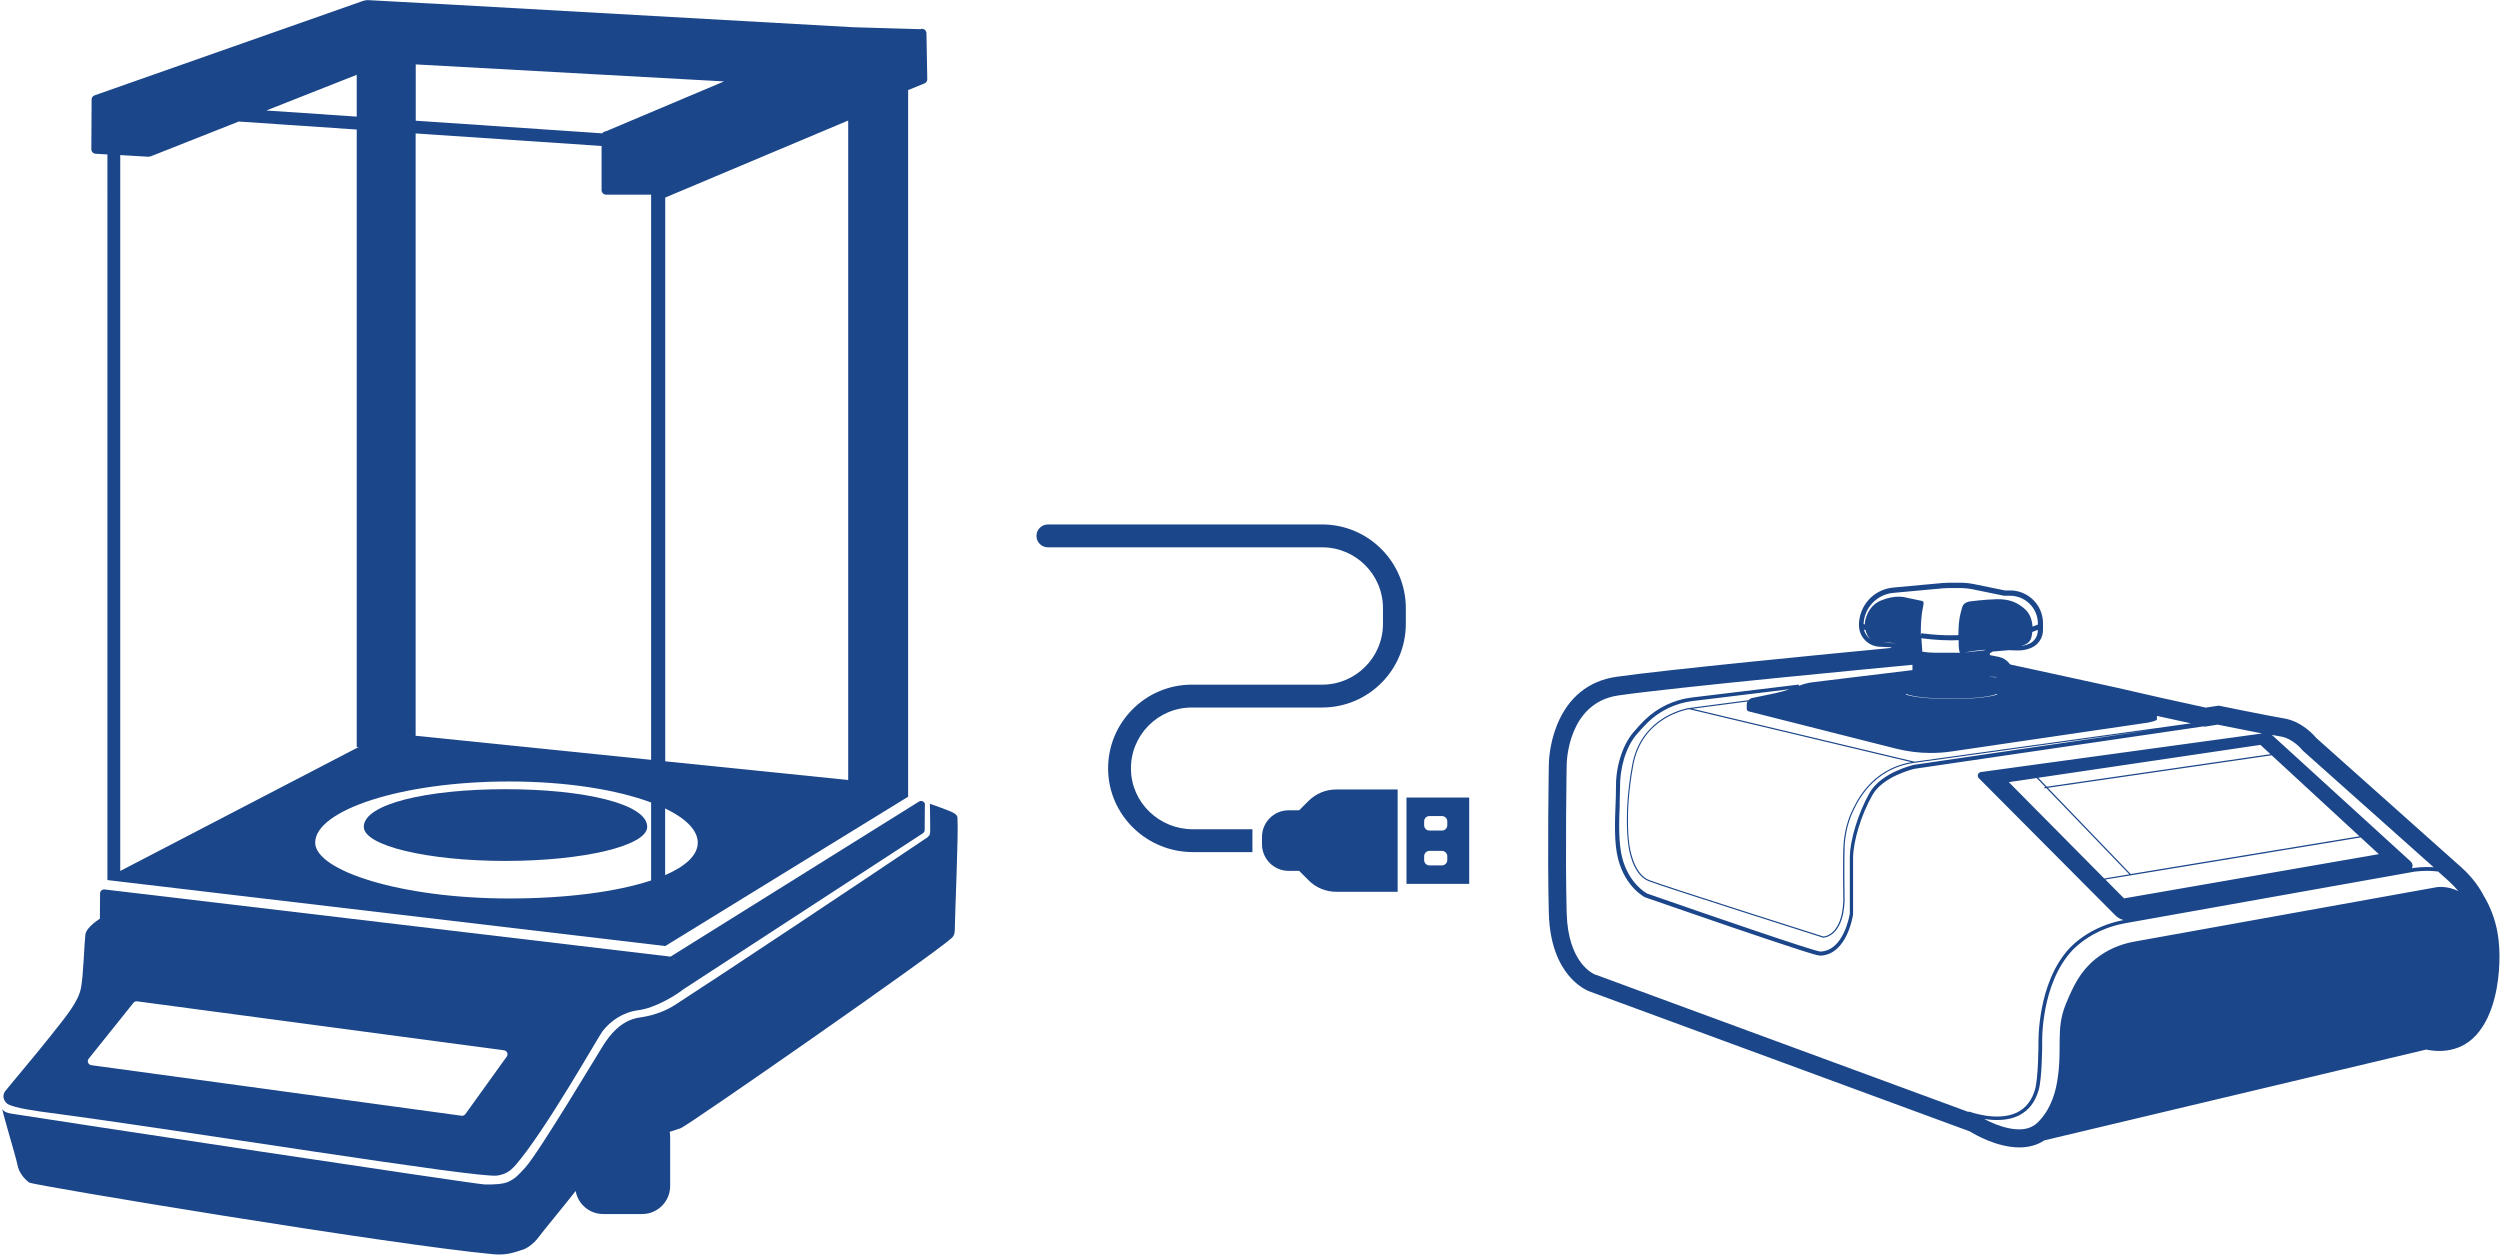
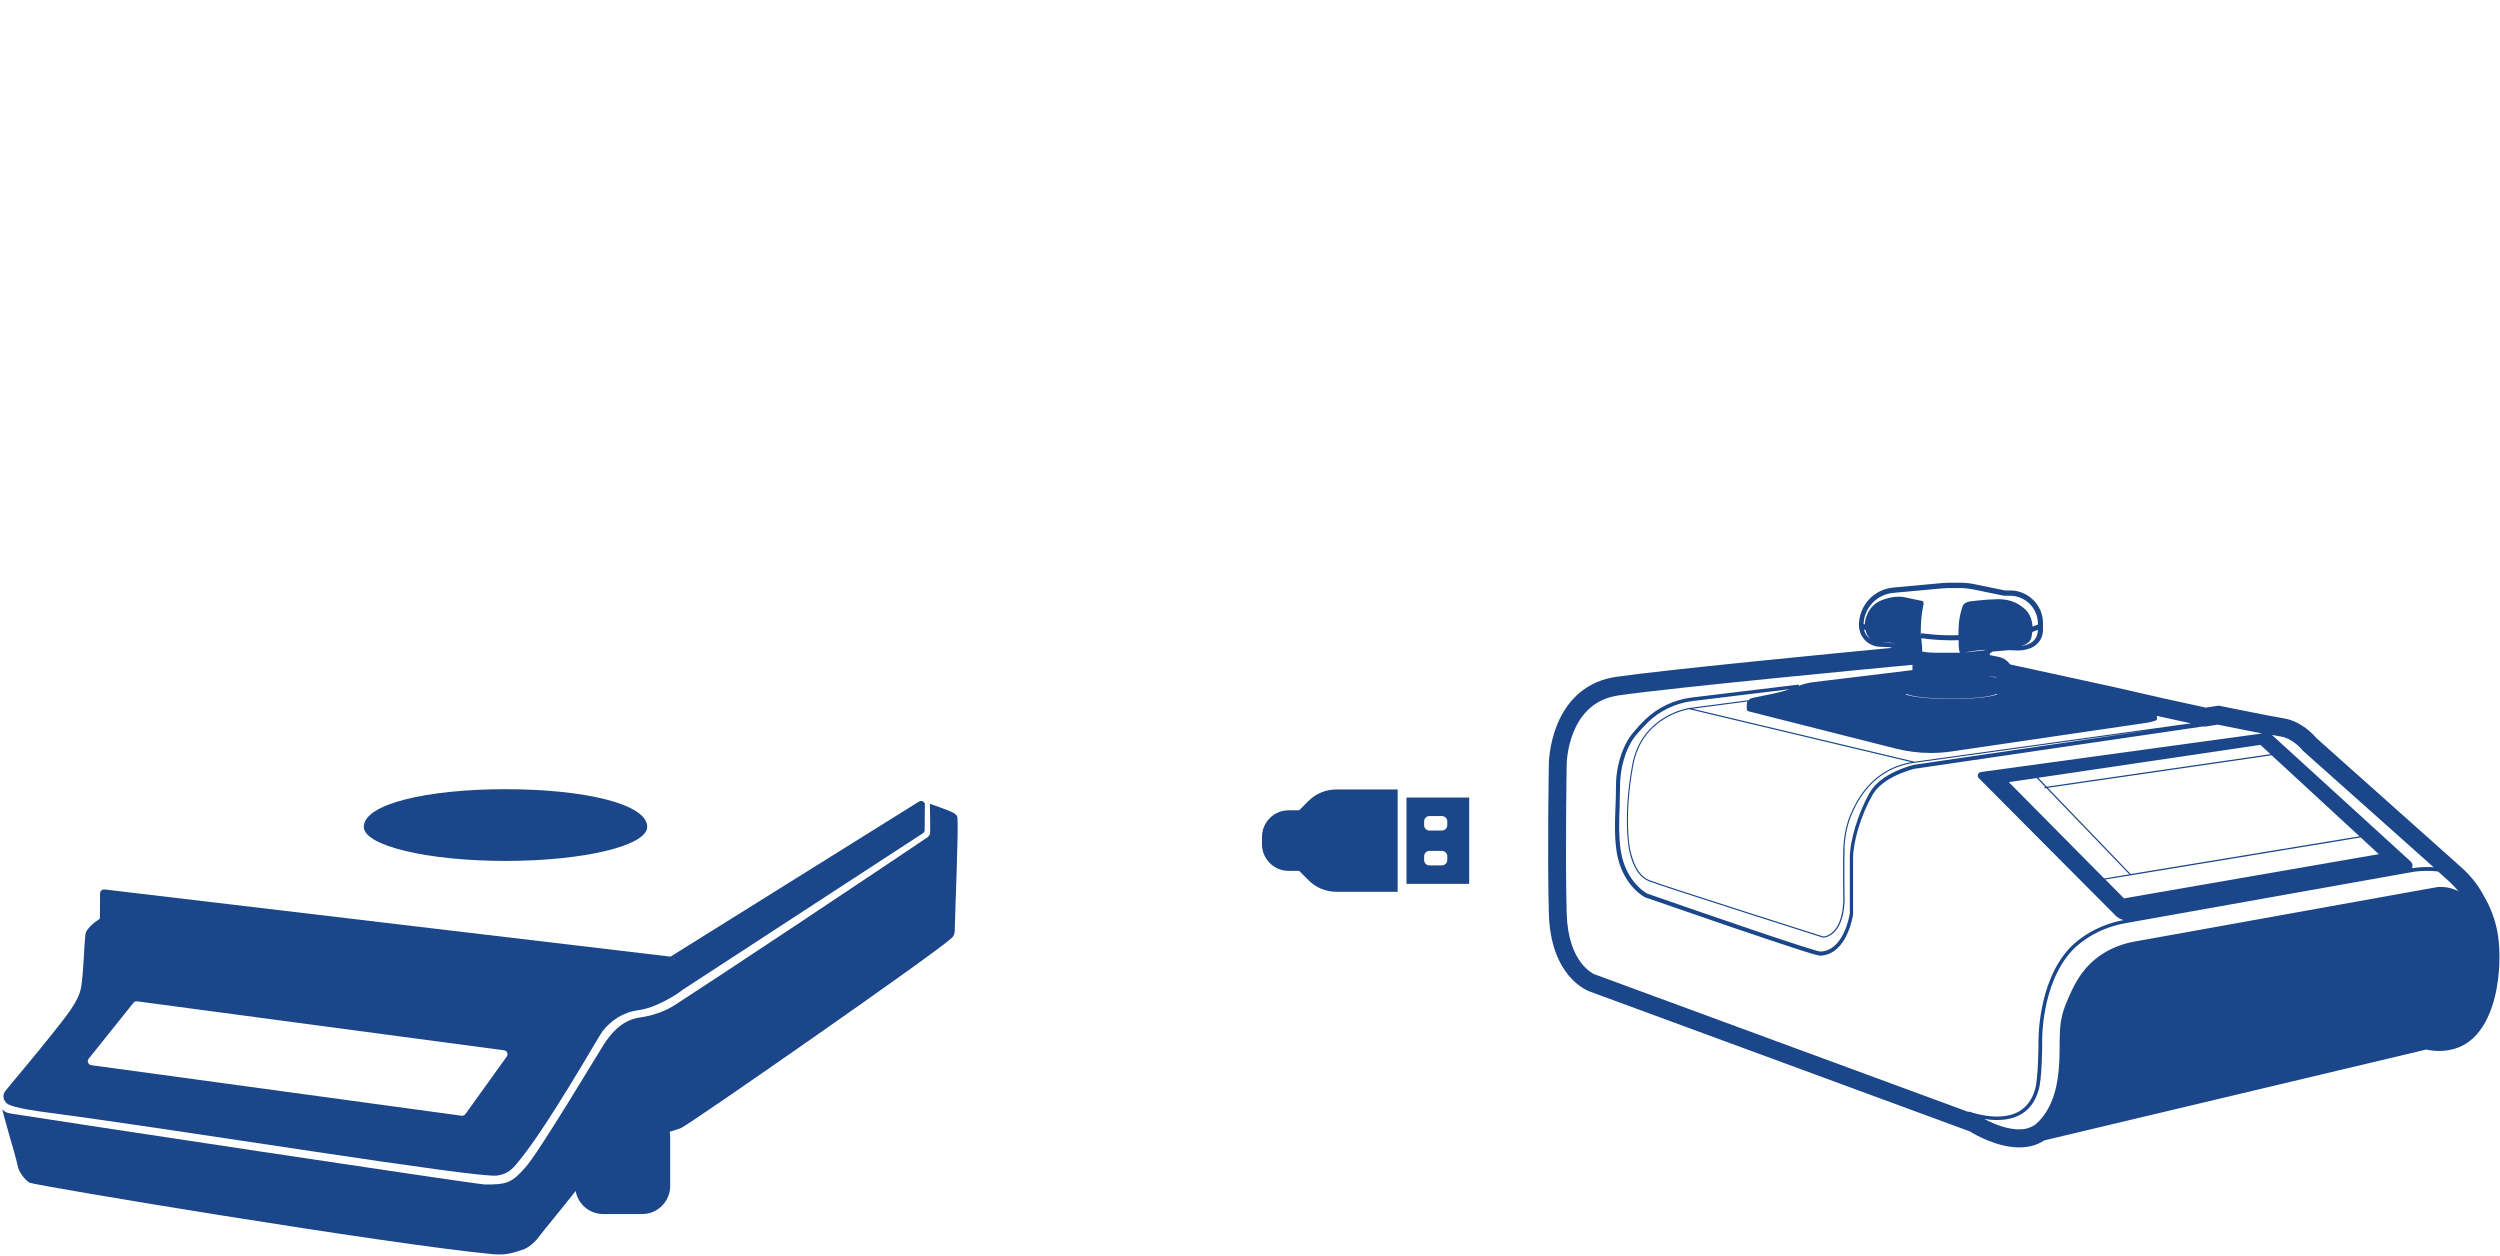
<svg xmlns="http://www.w3.org/2000/svg" id="Layer_2" data-name="Layer 2" viewBox="0 0 269.04 135.13">
  <defs>
    <style>      .cls-1 {        clip-path: url(#clippath);      }      .cls-2 {        fill: none;      }      .cls-2, .cls-3 {        stroke-width: 0px;      }      .cls-3 {        fill: #1b468a;      }    </style>
    <clipPath id="clippath">
      <rect class="cls-2" width="269.04" height="135.13" />
    </clipPath>
  </defs>
  <g id="Layer_1-2" data-name="Layer 1">
    <g class="cls-1">
      <path class="cls-3" d="m268.97,103.67c-.07,1.94-.49,5.54-2.52,7.75-1.91,2.08-4.5,1.72-5.36,1.53l-41.08,9.77c-.83.55-1.76.76-2.69.76-2.41,0-4.81-1.39-5.33-1.72l-40.86-15.04c-.41-.14-4.27-1.68-4.45-8.44-.17-6.32,0-15.96,0-16.06,0-.07.02-2.08.89-4.22,1.19-2.94,3.39-4.73,6.35-5.16,5.16-.75,23.18-2.5,29.69-3.12l-.23-.07-1.11-.05c-1.15-.05-2.08-.94-2.2-2.06-.01-.08-.02-.17-.02-.26,0-2.11,1.59-3.85,3.69-4.05l5.33-.49c.23-.02.46-.03.69-.03h1.16c.51,0,1.02.05,1.52.15l3.32.68h.57c1.94,0,3.53,1.58,3.53,3.53v.73c0,.85-.51,1.6-1.29,1.93-.48.2-1,.29-1.51.27l-.89-.03-1.74.15c-.09.07-.19.13-.29.18v.2l.96.19c.43.09.83.32,1.1.67l.06.07c.04.06.11.09.18.1l.08.02,2.64.57,8.4,1.83,5.3,1.21,4.52.99,1.38-.21.17.03c.05.01,5.14,1.05,6.86,1.34,1.88.31,3.17,1.74,3.47,2.1l15.62,13.93c.94.84,1.73,1.81,2.33,2.9v.02c1.7,2.78,1.83,5.43,1.76,7.43m-24.52-24.61c.07.04.14.09.2.15l14.79,13.49c.16.15.23.38.17.59-.01.05-.03.09-.06.13l.25-.04c.07-.01.99-.15,2.1-.07l-14.09-12.56-.06-.07s-.97-1.22-2.3-1.44c-.27-.04-.61-.11-1-.18m-18,15.46l2.7-.45-8.93-9.28-.19.03-.02-.13.1-.02-.93-.96-3,.44,10.27,10.37Zm18.02-13.26l-24.09,3.5,8.92,9.28,24.62-4.06-9.45-8.72Zm-.12-.11l-1.09-1.01-23.91,3.54.92.96,24.08-3.5Zm-17.78,13.48l2.01,2.03,27.42-4.76-1.95-1.8-24.81,4.09-2.67.44Zm-52.26-8.1c-.07,1.72-.16,4.09.26,5.73.71,2.79,2.55,3.8,2.69,3.88,7.02,2.45,17.58,6.07,18.6,6.24h.07c2.48-.11,3.1-3.84,3.14-4.09v-5.98c0-1.89.9-4.84,2.13-7.01,1.26-2.21,4.66-2.98,4.8-3.02h.01s25.9-3.8,25.9-3.8l-25.87,3.59s0,0-.01,0c-4.55.64-6.18,4.26-6.71,5.45-.8,1.78-.81,3.64-.81,3.66,0,.02-.06,1.8,0,5.79-.17,3.88-2.27,3.92-2.29,3.92h-.02c-.17-.06-16.97-5.39-18.76-6.08-1.83-.71-2.19-3.72-2.2-3.85,0-.03-.57-3.34.41-8.67.85-4.6,4.72-5.81,5.83-6.06h-.05s.33-.06.33-.06h.02s6.4-.84,6.4-.84c.1-.12.24-.21.41-.24l2.36-.49c.55-.11,1.11-.27,1.64-.45l-10.43,1.27c-1.82.22-3.54,1.04-4.83,2.3-.39.39-.8.83-1.24,1.34-.55.66-1,1.53-1.32,2.59-.3,1.01-.45,2.1-.43,3.23,0,.44-.02,1-.04,1.66m32.57-16.54s0,.07-.03.1c.44.08.89.12,1.34.12h2.53c.08,0,.16,0,.23,0-.09-.1-.11-.3-.13-.48-.02-.16-.03-.45-.03-.87-.27.01-.53.02-.79.02-1.58,0-2.92-.19-3.22-.23.03.49.08,1.05.1,1.34m-8.49,21.19s.01-1.9.82-3.71c.53-1.18,2.12-4.72,6.5-5.48l-23.92-5.7c-.26.04-5.06.86-6.01,6.01-.98,5.3-.42,8.59-.41,8.63,0,.03.37,3.07,2.12,3.75,1.77.68,18.23,5.91,18.74,6.07.15,0,1.99-.18,2.15-3.79-.06-3.98,0-5.77,0-5.78m7.66-9.24l29.75-4.13-3.39-.74-.27-.06v.38c0,.17-1,.35-1.01.35l-21.11,3.1c-.74.11-1.49.16-2.23.16-1.26,0-2.51-.16-3.75-.47l-15.84-4.01c-.12-.03-.2-.13-.2-.26v-.47c0-.12.03-.23.08-.33l-5.93.78,23.88,5.69h.01Zm-.96-7.26c.38.23,2.2.51,4.94.51s4.56-.29,4.94-.51c-.02-.01-.05-.02-.08-.04-.23.11-.63.22-1.33.32-.94.13-2.2.2-3.53.2s-2.59-.07-3.53-.2c-.7-.1-1.1-.2-1.33-.32-.04.02-.06.03-.08.04m9.76-1.86c-.3-.02-.55-.03-.71-.03v.02c.16.01.43.03.75.05-.01-.01-.03-.02-.04-.04m-1.12-2.92s-.02,0-.03,0c-.2-.03-1.56.14-2.21.28,0,0,.02,0,.02,0l1.91-.21c.1-.01.2-.03.3-.07m5.6-2.15l-.59.23c-.02.22-.06.44-.12.65-.14.5-.61.74-1.09.85.29-.03.58-.1.84-.22.59-.24.96-.81.96-1.44v-.07Zm-18.76-.64l.15.06c0-.14,0-.22,0-.22,0,0,.18-1.73,1.76-2.37,1.57-.64,2.6-.32,2.6-.32l1.52.32c.35.1.55-.04.37.74-.18.79-.24,2-.23,2.79,0,.08,0,.17.01.26l.04-.26s1.94.3,3.99.21c0-.26.02-.54.03-.85.04-1.18.41-2.22.41-2.22.13-.44.73-.55.73-.55,0,0,1.71-.23,3.04-.25,1.33-.01,2.18.37,2.97,1.08.51.46.76,1.15.8,1.87l.58-.22v-.1c0-1.66-1.35-3-3-3h-.65s-3.35-.69-3.35-.69c-.47-.09-.94-.14-1.42-.14h-1.16c-.21,0-.43.01-.64.03l-5.33.49c-1.77.16-3.13,1.59-3.21,3.35m.81,1.68c-.35-.27-.52-.66-.6-1.02l-.17-.07c.11.46.39.84.77,1.09m2.88.58l-.84-.28h-.87l.91.04.81.24Zm-32.47,35.5l40.09,14.76.02-.06s3.05,1.16,5.2.1c.93-.46,1.57-1.28,1.91-2.43.37-1.19.38-4.95.38-4.98,0-.06-.18-6.52,3.38-10.3.38-.39.82-.77,1.3-1.11,1.29-.92,2.84-1.57,4.48-1.88-.33-.08-.63-.25-.88-.5l-14.7-14.77c-.1-.11-.14-.26-.09-.4.05-.14.17-.24.32-.26l30.26-4.15c-1.85-.36-4.13-.82-4.78-.95l-1.4.22-.14-.03-31.08,4.56c-.16.04-3.4.81-4.54,2.83-1.21,2.12-2.08,4.99-2.08,6.82v6.03c-.03.17-.64,4.26-3.47,4.43-.02,0-.04,0-.07,0-.21,0-.81-.16-3.1-.91-1.57-.51-3.73-1.24-6.44-2.16-4.6-1.57-9.23-3.19-9.28-3.2h-.02c-.08-.05-2.12-1.08-2.91-4.15-.44-1.7-.34-4.1-.27-5.85.02-.65.05-1.21.04-1.64-.02-1.17.13-2.3.45-3.35.34-1.12.81-2.04,1.4-2.74.44-.53.86-.98,1.26-1.37,1.36-1.32,3.15-2.18,5.06-2.41l11.5-1.39.02.13c.49-.19,1.01-.33,1.54-.39l10.68-1.3v-.57c-2.84.27-25.78,2.44-31.66,3.3-5.42.79-5.55,7.18-5.55,7.46,0,.1-.17,9.7,0,15.98.15,5.42,2.92,6.55,3.12,6.63h.03Zm47.16,16.18s.02-.01.03-.02c.52-.39,1.94-1.73,2.43-4.72.6-3.68-.22-5.55.95-8.36.81-1.95,1.54-3.45,3.12-4.75,1.2-.99,2.65-1.62,4.17-1.9l32.56-5.86s1.16-.21,2.38.43c-.31-.38-.66-.74-1.03-1.08l-1.16-1.04c-1.31-.17-2.52.01-2.54.01l-31.13,5.55c-1.62.29-3.15.92-4.42,1.83-.46.33-.89.69-1.25,1.06-3.45,3.66-3.28,9.96-3.27,10.02,0,.16,0,3.86-.4,5.11-.37,1.26-1.08,2.16-2.11,2.67-.75.37-1.58.49-2.36.49-.48,0-.95-.05-1.36-.11,1.38.74,3.9,1.7,5.39.66" />
      <path class="cls-3" d="m72.53,103.23s-.03-.07-.08-.1c.05.07.08.16.08.25v-.16Z" />
      <path class="cls-3" d="m103.05,88.18h0c-.02-.32,0-.39-.33-.64s-2.65-1.04-2.65-1.04c0,0,.05,2.37.03,3.03,0,.16-.04.28-.07.33-.07.1-.13.17-.19.23-6.78,4.57-22.73,15.18-27.22,18.07-1.71,1.1-3.58,1.31-3.91,1.36-1.94.34-3.09,1.89-3.77,2.94-.62.97-6.93,11.54-8.39,13.16-.8.89-1.13,1.21-1.78,1.53-.65.32-1.69.32-2.58.32s-48.07-7.15-49.44-7.39c-1.37-.24-2.18-.21-2.46-.68-.28-.47,1.42,5.04,1.58,5.93.16.89.81,1.61,1.29,1.94.42.28,38.77,6.67,49.96,7.71,1.6.15,2.66-.37,2.99-.45.4-.09,1.22-.5,1.97-1.54.36-.5,2.32-2.85,3.87-4.82.25,1.41,1.48,2.48,2.96,2.48h4.2c1.66,0,3.01-1.35,3.01-3.01v-5.27c0-.2-.02-.39-.05-.57.49-.15.94-.3,1.23-.41.81-.32,27.04-18.56,29.1-20.43.35-.32.36-.65.36-1.29,0-.91.4-10.32.28-11.47" />
      <path class="cls-3" d="m54.4,92.65c8.42,0,15.25-1.64,15.25-3.67,0-2.48-6.83-4.05-15.25-4.05s-15.25,1.58-15.25,4.05c0,2.03,6.83,3.67,15.25,3.67" />
      <path class="cls-3" d="m99.53,86.62l-.02,2.7c0,.14-.07.27-.19.35l-25.8,16.81c-.84.67-3.03,2-4.8,2.23-1.71.22-2.98,1.14-3.87,2.25-.38.47-6.15,10.72-9.38,14.44-.72.83-1.33,1.01-1.97,1.11-2.08.32-33.91-4.88-48.34-6.78-.76-.1-3.81-.49-4.4-.97-.4-.32-.53-.9-.21-1.32.46-.6,3.21-3.82,5.04-6.14,1.48-1.88,2.88-3.51,3.14-5.06.26-1.53.32-4.43.46-5.69.06-.55.88-1.24,1.56-1.69l.02-2.71c0-.26.23-.46.49-.43l60.9,7.23,26.74-16.69c.28-.18.65.03.65.36m-45.31,26.41l-39.48-5.27c-.15-.02-.3.04-.4.16l-4.82,6.02c-.2.26-.05.64.28.69l39.85,5.44c.16.02.31-.04.41-.17l4.45-6.19c.2-.26.04-.64-.29-.68m18.31-9.8s-.03-.07-.08-.1c.05.07.08.16.08.25v-.16Z" />
-       <path class="cls-3" d="m99.79,8.52c0,.2-.12.38-.3.46l-1.76.71v76.05l-26.14,16.07-60.03-7.1V16.62l-1.24-.07c-.27,0-.49-.22-.49-.49l.03-5.35c0-.18.1-.34.25-.42h0,.01s.1-.05.15-.06L39.01.12c.23-.08.47-.12.71-.1l6.47.35h.07s1.86.1,1.86.1h-.01s43.68,2.46,43.68,2.46l7.25.21c.31-.13.66.1.66.44l.09,4.96Zm-55.05-1.59v6.06l20.09,1.36s.02-.02.02-.04v-.03s.06-.03.06-.03c.08-.07.18-.12.29-.12l12.72-5.37-33.18-1.83Zm-6.35,1.12l-9.73,3.84,9.73.66v-4.5Zm0,72.34V13.94l-12.7-.86-9.51,3.76s-.01,0-.02,0h-.03s0,0,0,0c-.05.02-.1.03-.15.03l-3.04-.18v77.04l25.66-13.34h-.22Zm31.68,5.97c-3.65-1.36-9.04-2.26-15.28-2.26-11.63,0-20.87,3.11-20.87,6.58,0,3.02,9.24,6.01,20.87,6.01,6.24,0,11.62-.73,15.28-1.94v-8.39Zm0-65.41h-4.84c-.27,0-.49-.22-.49-.49v-4.75l-20.01-1.35v64.82l25.34,2.59V20.97Zm5.02,69.73c0-1.33-1.28-2.61-3.51-3.68v7.18c2.23-.97,3.51-2.16,3.51-3.5M91.28,12.97l-19.69,8.29v60.67l19.69,2.01V12.97Z" />
      <path class="cls-3" d="m150.41,90.08v5.89h-6.61c-1.12,0-2.19-.44-2.98-1.24l-1.01-1.01h-1.13c-1.58,0-2.87-1.28-2.87-2.87v-.78c0-1.58,1.28-2.87,2.87-2.87h1.13l1.01-1.01c.79-.79,1.86-1.23,2.98-1.23h6.61v5.11Z" />
      <path class="cls-3" d="m158.11,95.12h-6.75v-9.29h6.75v9.29Zm-4.85-2.97v.41c0,.32.26.57.57.57h1.34c.32,0,.58-.26.58-.57v-.41c0-.32-.26-.58-.58-.58h-1.34c-.32,0-.57.26-.57.58m0-3.76v.42c0,.32.25.57.57.57h1.35c.32,0,.57-.26.57-.57v-.42c0-.31-.26-.57-.57-.57h-1.35c-.32,0-.57.26-.57.57" />
-       <path class="cls-3" d="m119.25,82.78c.05,4.96,4.16,8.92,9.12,8.92h6.41v-2.46h-6.42c-3.6,0-6.6-2.85-6.65-6.45-.06-3.66,2.9-6.65,6.55-6.65h14.02c4.98,0,9.01-4.03,9.01-9.01v-1.68c0-4.97-4.03-9.01-9.01-9.01h-29.51c-.68,0-1.23.55-1.23,1.23s.55,1.23,1.23,1.23h29.51c3.62,0,6.55,2.93,6.55,6.55v1.68c0,3.62-2.93,6.55-6.55,6.55h-14.02c-5,0-9.06,4.09-9.01,9.1" />
    </g>
  </g>
</svg>